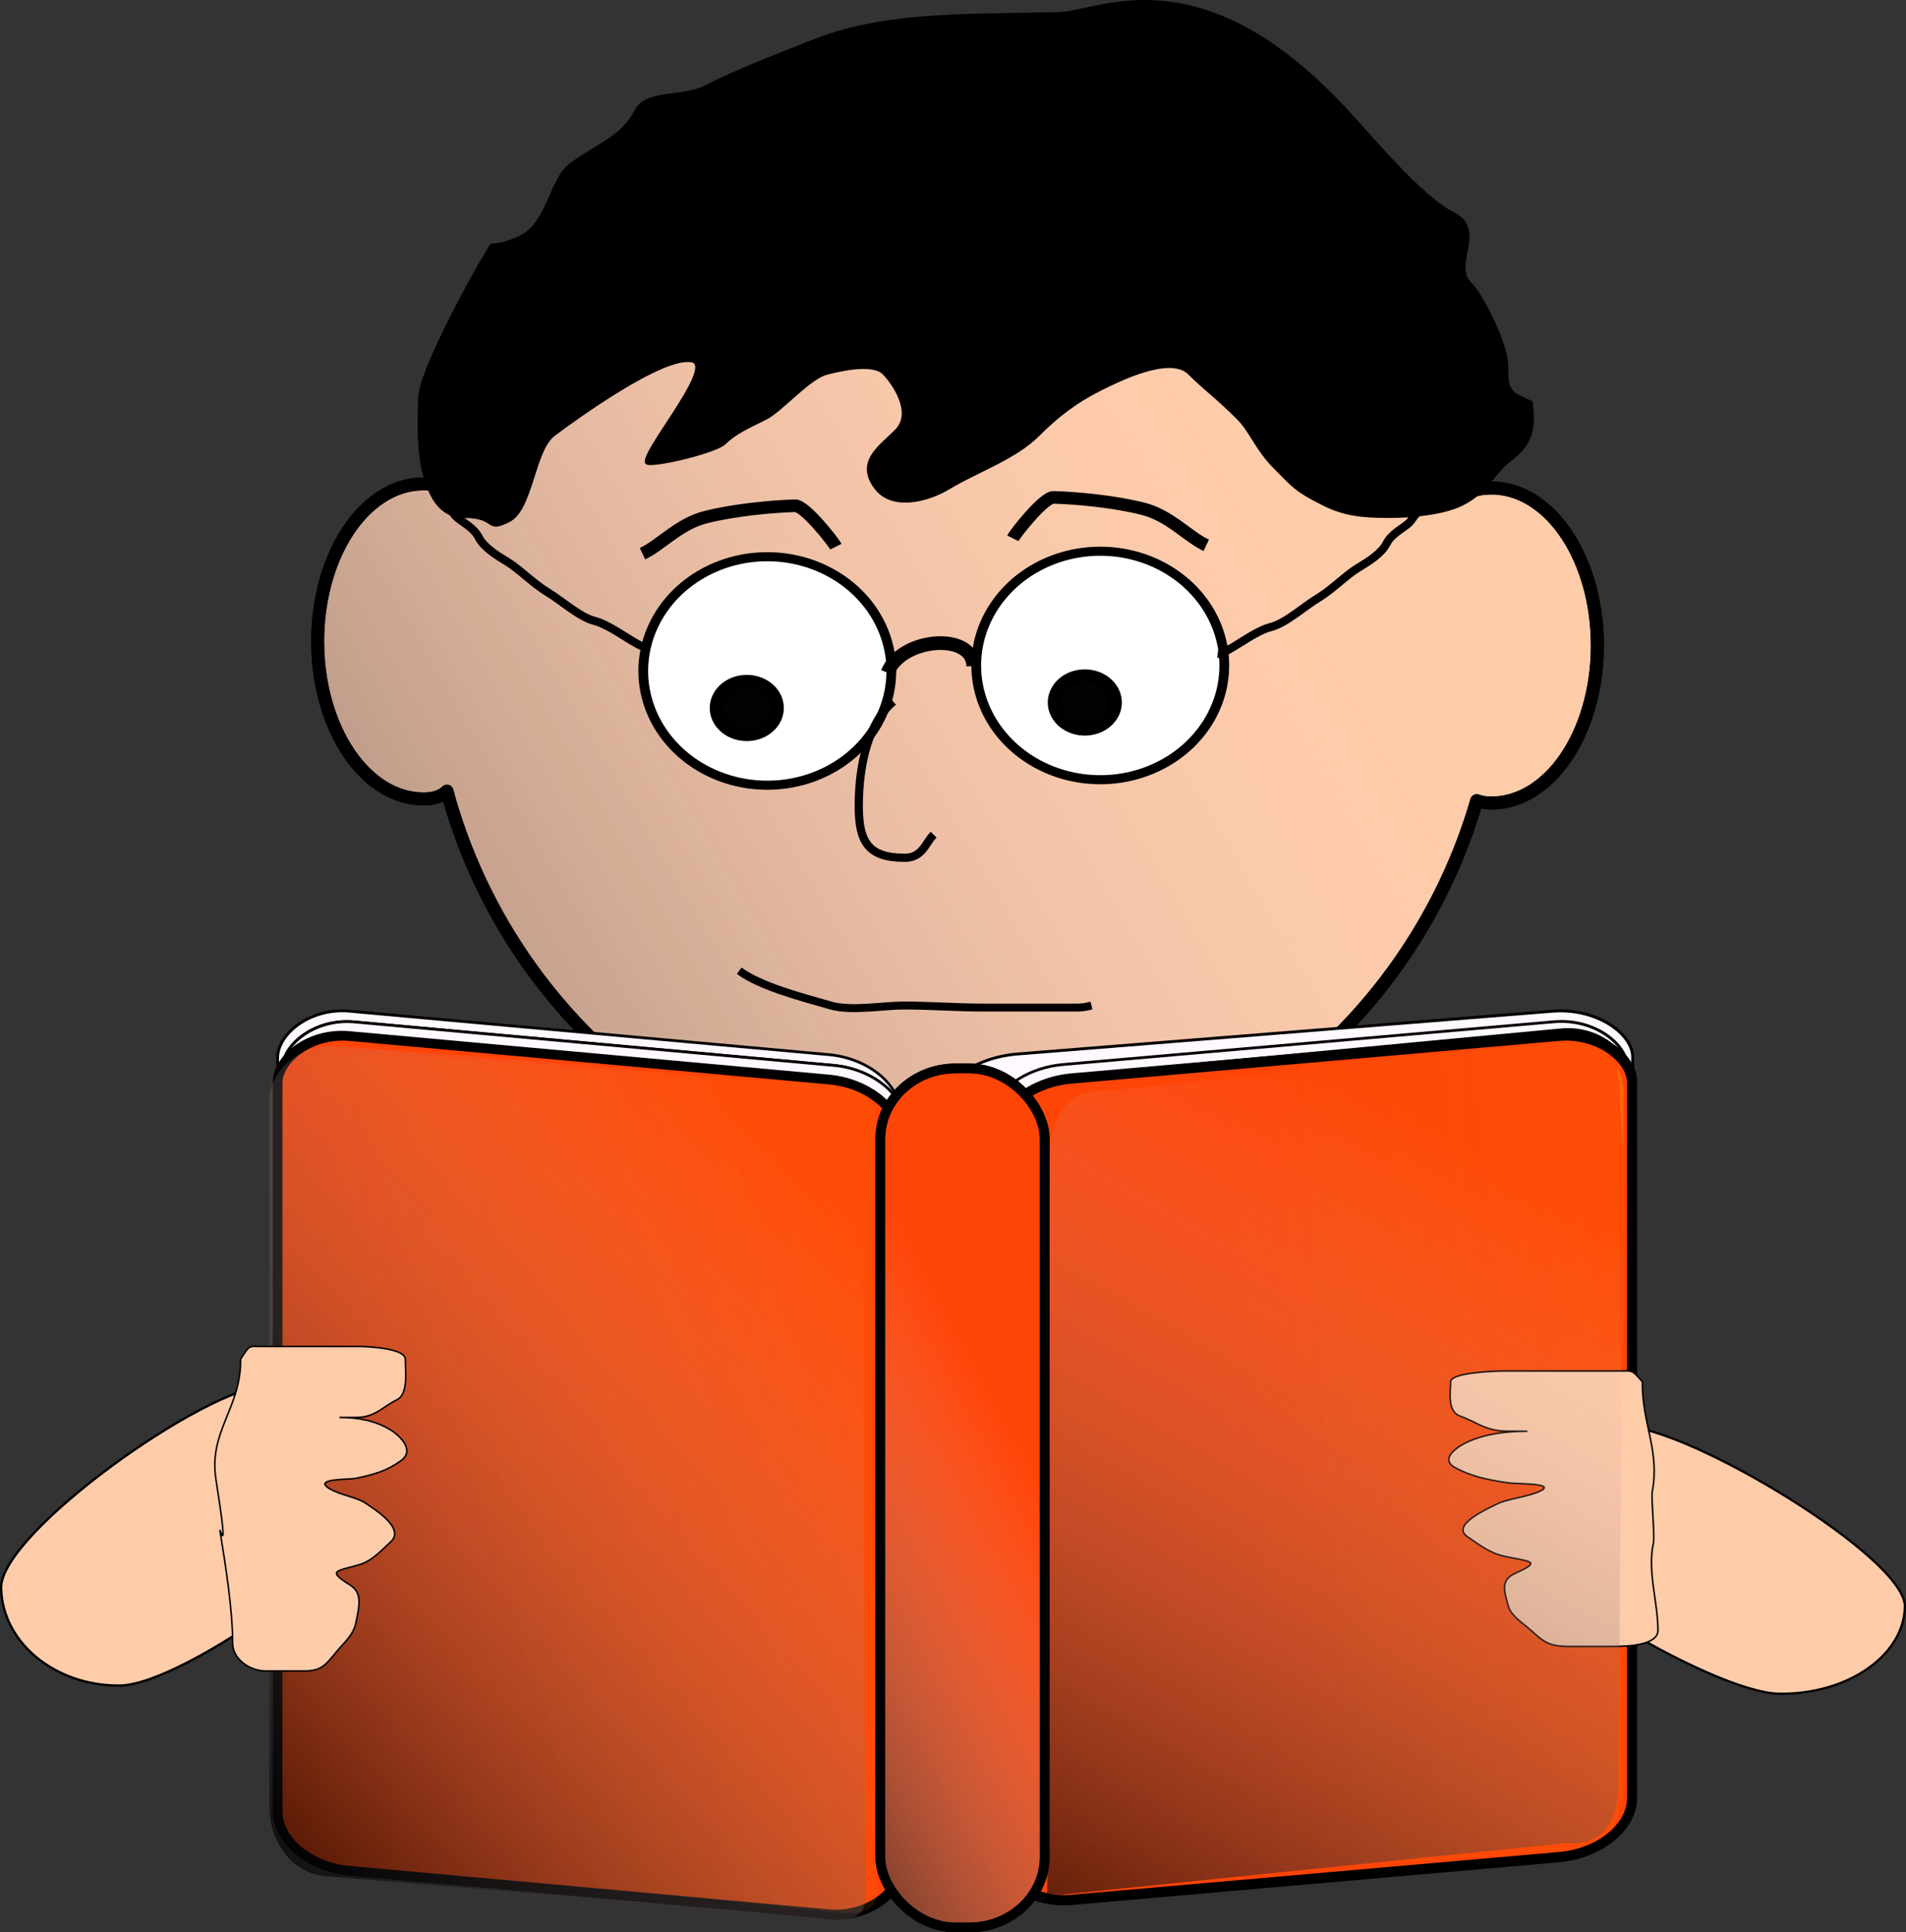
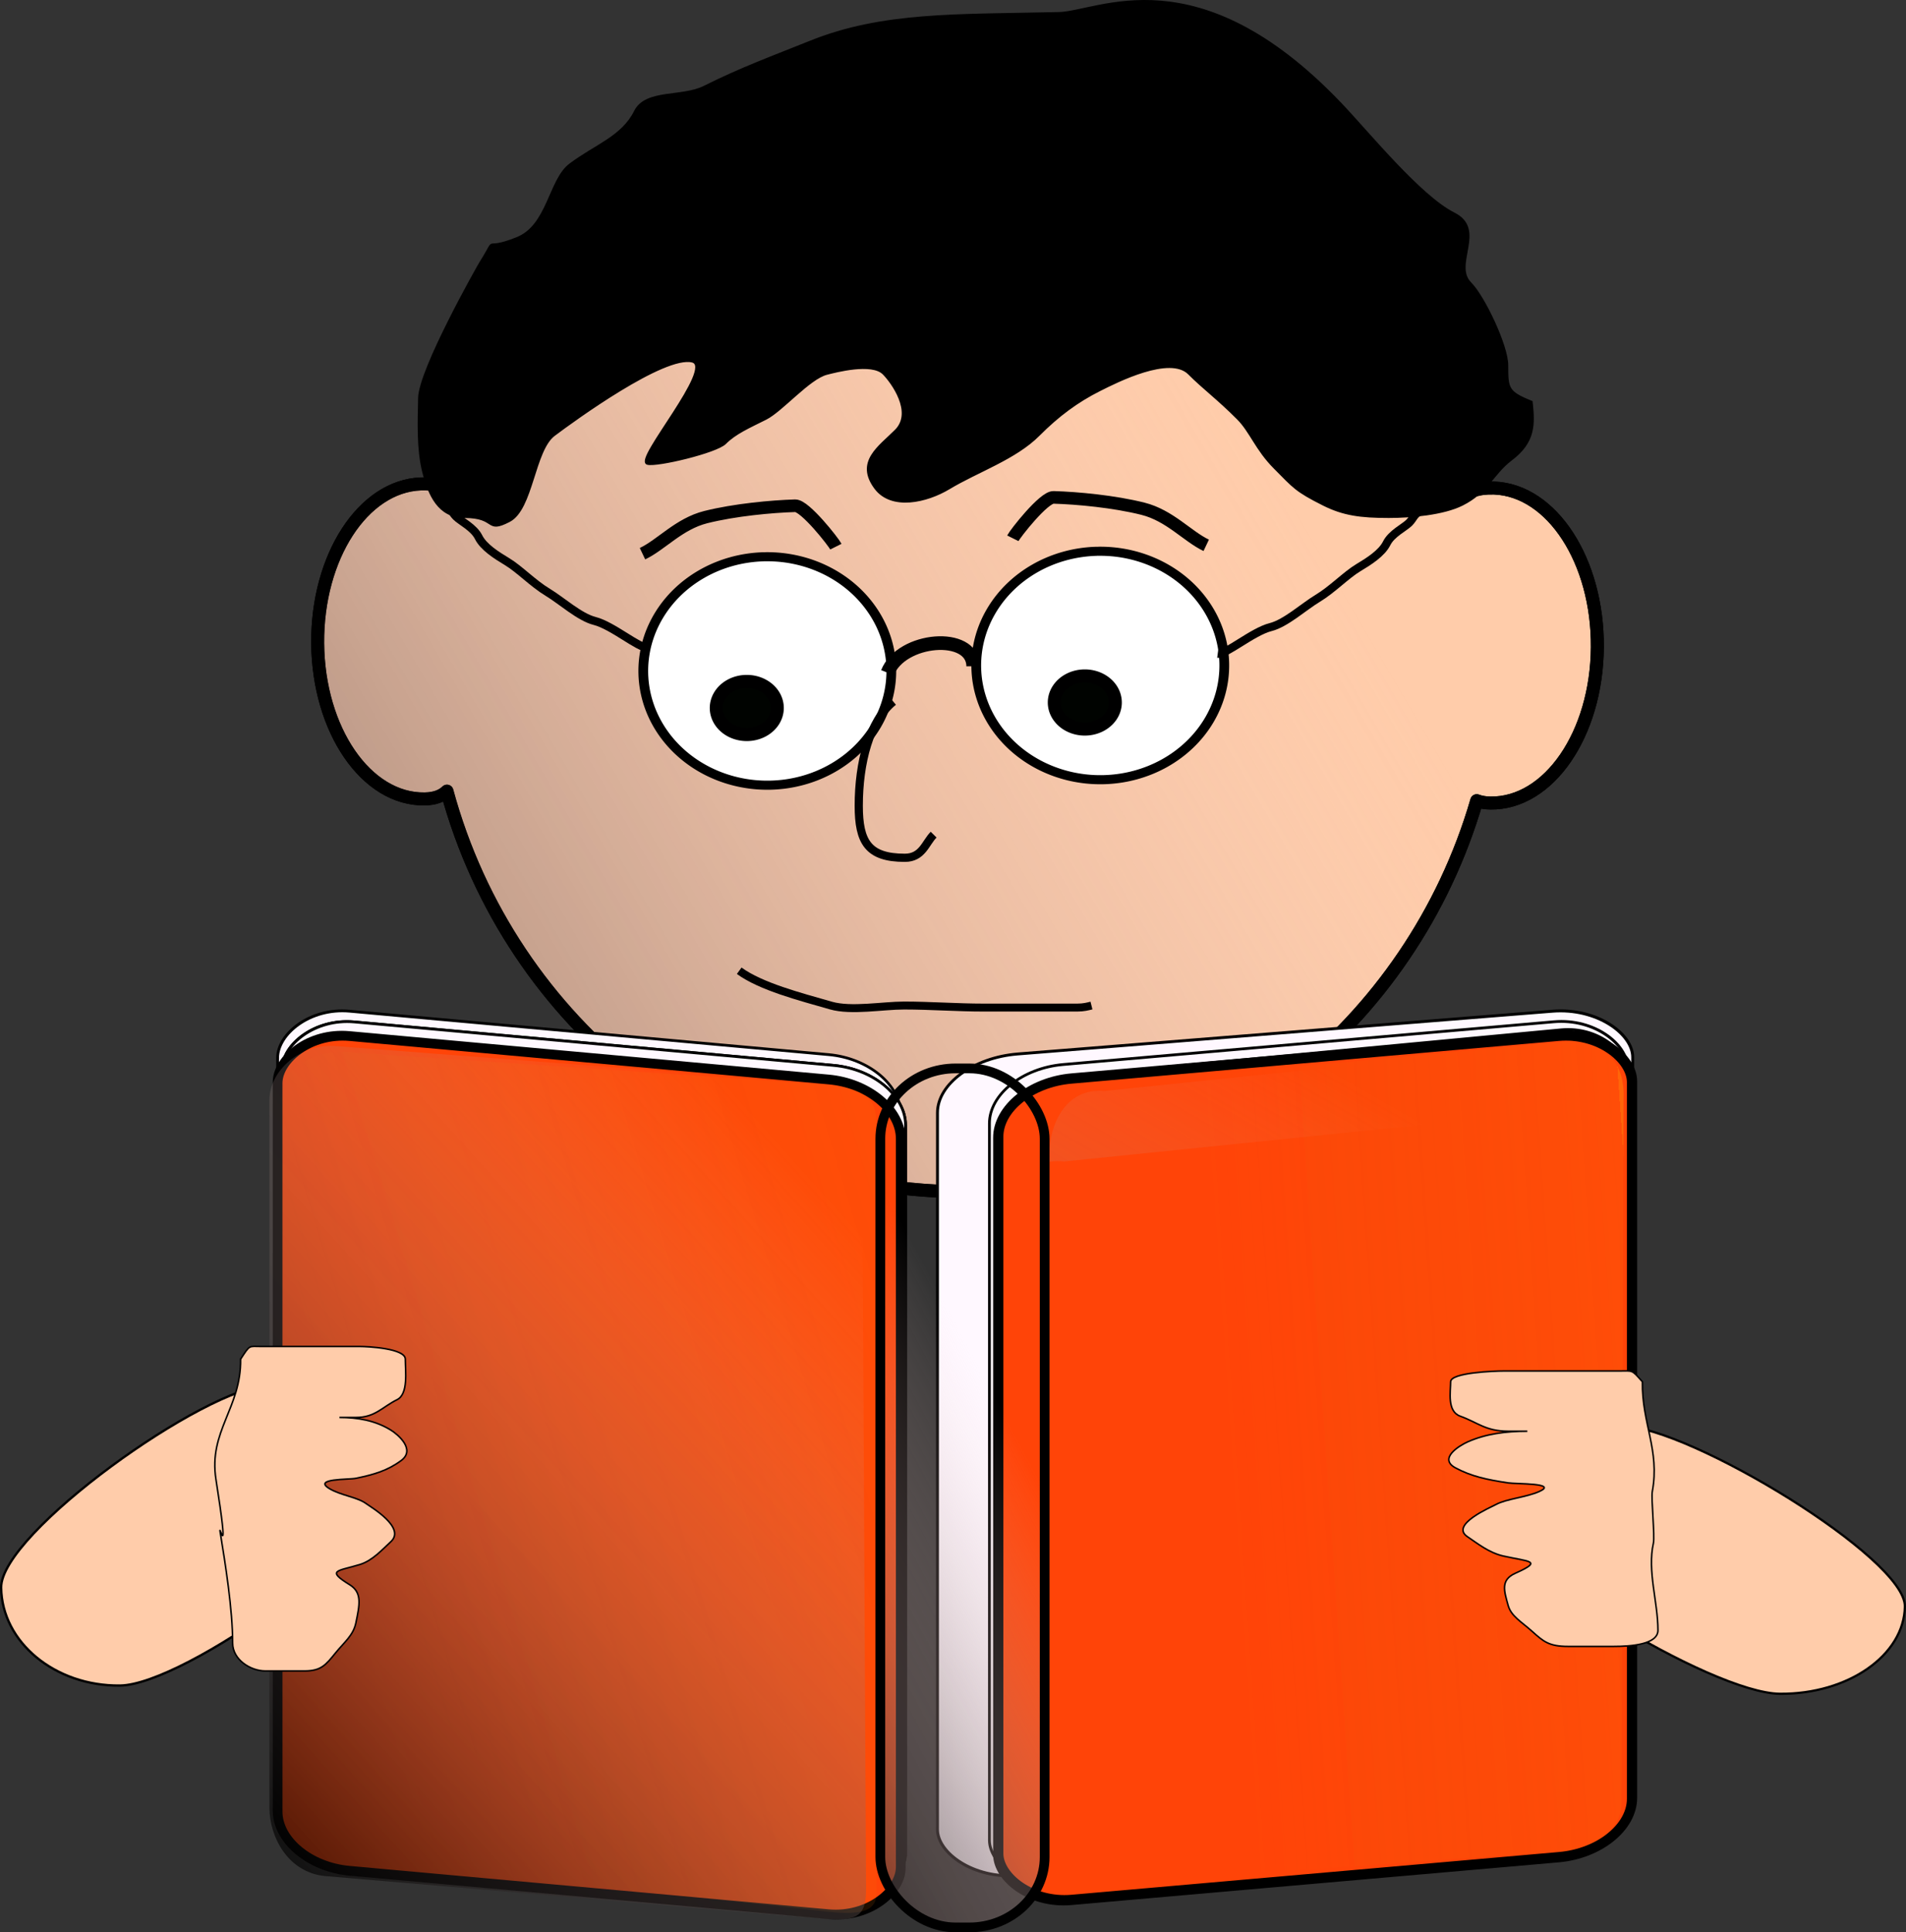
<svg xmlns="http://www.w3.org/2000/svg" xmlns:xlink="http://www.w3.org/1999/xlink" viewBox="0 0 697.67 706.98" version="1.0">
  <rect x="0" y="0" width="697.67" height="706.98" fill="#333333" stroke="none" />
  <defs>
    <linearGradient id="a">
      <stop offset="0" stop-color="#ffae08" />
      <stop offset=".5" stop-color="#ffa608" stop-opacity=".498" />
      <stop offset=".5" stop-color="#ff7b08" stop-opacity=".247" />
      <stop offset=".875" stop-color="#e07608" stop-opacity=".122" />
      <stop offset=".875" stop-color="#ef7308" stop-opacity=".059" />
      <stop offset="1" stop-color="#ff7108" stop-opacity="0" />
    </linearGradient>
    <linearGradient id="b">
      <stop offset="0" />
      <stop offset="1" stop-color="#eecac7" stop-opacity="0" />
    </linearGradient>
    <linearGradient id="d" y2="623.45" xlink:href="#a" gradientUnits="userSpaceOnUse" x2="-123.34" gradientTransform="matrix(1.445 0 0 1.1 53.828 -58.3)" y1="540.54" x1="-471.34" />
    <linearGradient id="f" y2="636.74" xlink:href="#a" gradientUnits="userSpaceOnUse" x2="-174.11" gradientTransform="matrix(-1.409 -.125 0 1.032 221.36 -43.041)" y1="625.43" x1="-395.14" />
    <linearGradient id="c" y2="216.4" xlink:href="#b" gradientUnits="userSpaceOnUse" x2="445.86" y1="581.6" x1="-176.79" />
    <linearGradient id="g" y2="474.42" xlink:href="#b" gradientUnits="userSpaceOnUse" x2="-544.08" gradientTransform="matrix(-1.04 -.092 0 1 -26.694 0)" y1="781.41" x1="-389.44" />
    <linearGradient id="h" y2="663.93" xlink:href="#b" gradientUnits="userSpaceOnUse" x2="405" y1="747.41" x1="248.87" />
    <linearGradient id="e" y2="557.22" xlink:href="#b" gradientUnits="userSpaceOnUse" x2="-288.01" gradientTransform="matrix(-1.439 -.134 0 1.105 -58.071 -65.142)" y1="710.21" x1="-85.038" />
  </defs>
  <g transform="translate(-20.834 -115.88)">
    <path d="M371.25 152.22l-2.87.06c-87.26 2.28-159.81 62.3-183.13 143.5-1.8-1.95-4.87-2.92-9.81-2.84h-.56c-21.19.8-37.99 26.73-37.76 58.25.24 31.81 17.8 57.35 39.19 57 3.68-.06 6.3-1.07 8.13-2.85 23.11 85.29 100.27 147.55 191.12 146.54 88.1-.99 162.02-61.18 185.82-143.04 1.38.53 3.03.82 4.96.85 21.4.35 38.96-25.19 39.19-57 .23-31.52-16.59-57.45-37.78-58.25h-.56c-2.38-.04-4.3.18-5.88.62C537 211.68 460.79 151.21 371.25 152.22z" stroke-linejoin="round" fill-rule="evenodd" stroke="#000" stroke-linecap="round" stroke-width="4.753" fill="#fca" />
    <path d="M371.25 152.22l-2.87.06c-87.26 2.28-159.81 62.3-183.13 143.5-1.8-1.95-4.87-2.92-9.81-2.84h-.56c-21.19.8-37.99 26.73-37.76 58.25.24 31.81 17.8 57.35 39.19 57 3.68-.06 6.3-1.07 8.13-2.85 23.11 85.29 100.27 147.55 191.12 146.54 88.1-.99 162.02-61.18 185.82-143.04 1.38.53 3.03.82 4.96.85 21.4.35 38.96-25.19 39.19-57 .23-31.52-16.59-57.45-37.78-58.25h-.56c-2.38-.04-4.3.18-5.88.62C537 211.68 460.79 151.21 371.25 152.22z" stroke-linejoin="round" fill-rule="evenodd" stroke="#000" stroke-linecap="round" stroke-width="4.753" fill="url(#c)" />
    <path d="M581.35 262.99c.91 8.2 1.06 14.55-7.45 20.96-6.8 5.12-8.48 11.74-17.89 16.46-6.86 3.45-18.74 4.49-26.83 4.49-10.33 0-16.6-.85-23.85-4.49-10.15-5.09-10.74-6.29-17.89-13.47-6.67-6.69-8.73-13.26-13.42-17.96-7.22-7.26-12.56-11.12-17.89-16.47-7.04-7.07-26.58 2.87-32.8 5.99-8.31 4.17-15.25 9.33-22.36 16.46-8.54 8.59-22.47 13.24-32.79 19.46-8.2 4.94-20.97 7.86-26.84 0-7.13-9.55 1.42-14.89 7.46-20.95 6.77-6.81-1.46-17.93-4.47-20.96-4.37-4.38-17.82-.77-20.87 0-6.5 1.63-16.46 13.5-22.37 16.47-6.17 3.1-11.21 5.27-14.9 8.98-3.2 3.21-24.8 8.37-28.33 7.48-4.71-1.18 24.98-35.27 16.4-37.42-10.33-2.59-43.55 21.57-50.68 26.94-7.5 5.65-8.01 27.12-16.4 31.44-8.71 4.49-4.23-1.5-16.4-1.5-9.21 0-12.78-7.92-14.91-16.46-2.08-8.36-1.67-18.09-1.49-26.95.22-10.43 21.66-48.28 22.36-49.39 6.95-11.05-.11-3.55 13.42-8.99 11.44-4.59 11.94-21.33 19.38-26.94 9.37-7.05 19.16-10.04 23.85-19.46 3.93-7.89 17.08-4.83 25.34-8.98 13.25-6.65 24.85-10.88 38.76-16.47 26.46-10.62 53.16-9.62 90.94-10.47 14.68-.35 50.53-21.735 102.86 32.93 10.1 10.55 29.12 34.08 41.74 40.41 11.61 5.83-.89 18.57 5.96 25.45 4.93 4.95 13.42 22.91 13.42 29.94 0 8.56.1 9.92 8.94 13.47z" fill-rule="evenodd" stroke="#000" stroke-width="1.002" />
    <path d="M86.536 363.71a60.369 59.624 0 11-.881.02" transform="matrix(.752 0 0 .701 235.91 64.622)" stroke-linejoin="round" fill-rule="evenodd" stroke="#000" stroke-linecap="round" stroke-width="4.743" fill="#fff" />
    <path d="M86.536 363.71a60.369 59.624 0 11-.881.02" transform="matrix(.752 0 0 .701 357.79 62.613)" stroke-linejoin="round" fill-rule="evenodd" stroke="#000" stroke-linecap="round" stroke-width="4.743" fill="#fff" />
    <path d="M-81.361 450.16a11.179 9.689 0 11-.163 0" transform="matrix(1 0 0 1.004 375.63 -86.77)" stroke-linejoin="round" fill-rule="evenodd" stroke="#000" stroke-linecap="round" stroke-width="4.743" fill="#000300" />
    <path d="M-81.361 450.16a11.179 9.689 0 11-.163 0" transform="matrix(1 0 0 1.004 499.36 -88.779)" stroke-linejoin="round" fill-rule="evenodd" stroke="#000" stroke-linecap="round" stroke-width="4.743" fill="#000300" />
    <path d="M256.01 318.46c6.9-3.27 13.36-10.92 23.16-13.38 10.58-2.65 24.08-3.9 32.72-4.16 3.58-.1 14.05 13.25 14.91 14.97M462.36 315.4c-6.9-3.28-13.36-10.92-23.16-13.38-10.58-2.66-24.08-3.91-32.72-4.16-3.59-.11-14.05 13.24-14.91 14.97" stroke="#000" stroke-width="4.61" fill="none" />
    <path d="M347.82 372.58c-8.67 7.08-12.65 22.28-12.65 38.1 0 13.24 3.42 19.05 16.87 19.05 6.41 0 7.55-5.46 10.54-8.47" stroke="#000" stroke-width="3.006" fill="none" />
    <path d="M345.71 361.99c5-12.84 31.22-15.01 31.37-2.35" stroke="#000" stroke-width="5.011" fill="none" />
    <path d="M257.86 352.8c-2.99.4-12.79-8.07-19.38-9.73-5.49-1.38-12.17-7.48-17.14-10.47-5.46-3.29-10.37-8.5-14.91-11.23-3.86-2.33-8.59-5.28-10.43-8.98-1.75-3.52-6.5-5.78-8.2-7.49-1.76-1.77-1.58-3.04-4.47-4.49M466.57 355.05c2.99.39 12.79-8.08 19.38-9.73 5.49-1.38 12.17-7.49 17.14-10.48 5.46-3.29 10.37-8.49 14.91-11.23 3.86-2.32 8.59-5.28 10.43-8.98 1.75-3.51 6.5-5.77 8.2-7.48 1.76-1.77 1.58-3.04 4.47-4.49" stroke="#000" stroke-width="3.006" fill="none" />
    <path d="M291.41 471.06c7.98 5.8 22.11 9.44 33.54 12.72 7.48 2.15 18.9 0 26.83 0 9.51 0 19.41.75 29.07.75h34.29c2.35 0 3.81-.4 5.21-.75" stroke="#000" stroke-width="2.906" fill="none" />
    <rect ry="19.481" rx="26.425" transform="skewY(5.178) scale(-.996 1)" height="305.41" width="229.01" y="472.37" x="-351.95" stroke-linejoin="round" fill-rule="evenodd" stroke="#000" stroke-linecap="round" stroke-width="1.015" fill="#fff8ff" />
    <rect ry="19.481" rx="26.425" transform="skewY(5.178) scale(-.996 1)" height="305.41" width="229.01" y="476.14" x="-353.72" stroke-linejoin="round" fill-rule="evenodd" stroke="#000" stroke-linecap="round" stroke-width="1.015" fill="#fff8ff" />
    <rect transform="skewY(5.178) scale(-.996 1)" rx="26.425" ry="19.481" height="305.41" width="229.01" y="476.14" x="-353.72" stroke-linejoin="round" fill-rule="evenodd" stroke="#000" stroke-linecap="round" stroke-width="1.015" fill="#fff8ff" />
    <path d="M120.07 622.66c23.73-.22 43.2 15.84 43.46 35.84s-75.086 73.87-98.814 74.09c-23.727.23-43.196-15.83-43.458-35.83-.258-19.82 74.682-73.58 98.182-74.09" stroke-linejoin="round" fill-rule="evenodd" stroke="#000" stroke-linecap="round" stroke-width=".848" fill="#fca" />
    <rect transform="skewY(5.178) scale(-.996 1)" rx="26.425" ry="19.481" height="305.41" width="229.01" y="481.47" x="-351.95" stroke-linejoin="round" fill-rule="evenodd" stroke="#000" stroke-linecap="round" stroke-width="3.568" fill="#ff4408" />
    <path transform="skewY(5.285) scale(-.996 1)" d="M-323.22 482.78l173.71 4.35c13.88 0 25.05 8.41 25.05 18.85v257.81c0 10.44-11.17 18.85-25.05 18.85l-163.98 2.51c-13.88 0-29.54 2.36-29.54-8.08V495.41c0-10.44 5.93-12.63 19.81-12.63z" opacity=".67" fill-rule="evenodd" fill="url(#d)" />
    <path d="M316.63 511.88L144.4 498.67c-13.82-1.29-24.94 9.12-24.94 19.61V777.3c0 10.49 6.65 23.71 20.47 25l180.43 15.45c13.82 1.29 17.49-.14 17.49-10.63l-1.49-284.47c0-16.48-5.91-9.49-19.73-10.77z" opacity=".67" fill-rule="evenodd" fill="url(#e)" />
    <path d="M108.91 613.16c.21 17.99-11.813 26.31-9.024 44.03 5.104 32.42 1.004 15.95 1.504 19.04 1.96 12.04 4.6 28.56 4.6 40.81 0 6.1 6.56 10.21 11.96 10.21h14.32c6.03 0 7.74-2.11 11.3-6.5 3.34-4.11 6.6-6.51 7.54-11.13 1.3-6.41 2.43-11.02-2.27-13.91-8.84-5.44-4.33-4.93 3.77-7.42 4.52-1.39 8.12-5.41 11.3-8.35 5.57-5.14-7.32-12.64-9.04-13.91-3.26-2.41-9.43-3.02-13.56-5.56-5.98-3.69 7.16-3.17 9.8-3.71 6.61-1.36 11.56-2.8 16.57-6.5 5.38-3.97-1.13-9.5-3.77-11.13-5.75-3.54-12.14-4.63-18.83-4.63h6.03c7.07 0 9.56-3.79 15.06-6.5 4.21-2.07 3.02-10.52 3.02-14.84 0-3.98-13.95-4.63-16.58-4.63h-36.16c-4.66 0-4.01-.79-7.54 4.63z" fill-rule="evenodd" stroke="#000" stroke-width=".561" fill="#fca" />
    <rect transform="skewY(-4.57) scale(.997 1)" rx="29.451" ry="19.172" height="300.57" width="255.25" y="532.95" x="365.08" stroke-linejoin="round" fill-rule="evenodd" stroke="#000" stroke-linecap="round" stroke-width="1.063" fill="#fff8ff" />
    <rect transform="skewY(-4.977) scale(.996 1)" rx="27.057" ry="19.175" height="300.61" width="234.49" y="541.07" x="384.54" stroke-linejoin="round" fill-rule="evenodd" stroke="#000" stroke-linecap="round" stroke-width="1.019" fill="#fff8ff" />
    <path d="M614.09 637.62c-24.98-.2-45.47 14.11-45.75 31.94-.27 17.83 79.03 65.85 104.01 66.04 24.97.2 45.47-14.11 45.74-31.94.27-17.66-78.61-65.58-103.34-66.04" stroke-linejoin="round" fill-rule="evenodd" stroke="#000" stroke-linecap="round" stroke-width=".822" fill="#fca" />
    <rect ry="18.996" rx="24.833" transform="skewY(-5.373) scale(.996 1)" height="297.81" width="215.22" y="548.36" x="404.23" stroke-linejoin="round" fill-rule="evenodd" stroke="#000" stroke-linecap="round" stroke-width=".972" fill="#fff8ff" />
    <rect ry="19.17" rx="26.876" transform="skewY(-5.009) scale(.996 1)" height="300.53" width="232.92" y="546.69" x="387.78" stroke-linejoin="round" fill-rule="evenodd" stroke="#000" stroke-linecap="round" stroke-width="3.766" fill="#ff4408" />
    <path d="M595.89 496.69l-194.13 18.37c-13.54-1.2.17 8.7.17 18.49l4.47 249.2c0 9.8-10.72 22.37 2.81 23.57l184.45-13.15c12.04-1.79 20.69-7.96 20.69-17.75l.75-256.66c.74-13.52-5.68-20.87-19.21-22.07z" opacity=".67" fill-rule="evenodd" fill="url(#f)" />
    <path d="M622.02 621.44c-.25 15.26 6.43 25.02 3.63 40.11-.49 2.64.98 16.33.39 18.96-2.28 10.21 1.67 21.47 1.67 31.87 0 5.18-9.92 5.89-16.22 5.89h-16.67c-7.02 0-9.02-1.79-13.17-5.51-3.89-3.49-7.68-5.54-8.77-9.45-1.52-5.45-2.84-9.36 2.63-11.81 10.31-4.62 5.05-4.18-4.39-6.3-5.26-1.18-9.45-4.59-13.16-7.08-6.49-4.37 8.53-10.73 10.53-11.81 3.79-2.04 10.98-2.57 15.8-4.73 6.97-3.12-8.34-2.68-11.41-3.14-7.71-1.16-13.47-2.37-19.31-5.51-6.26-3.38 1.32-8.07 4.39-9.45 6.7-3.01 14.15-3.94 21.94-3.94h-7.02c-8.24 0-11.15-3.21-17.55-5.51-4.9-1.76-3.51-8.93-3.51-12.59 0-3.39 16.25-3.94 19.3-3.94H613.25c5.42 0 4.67-.67 8.77 3.94z" fill-rule="evenodd" stroke="#000" stroke-width=".558" fill="#fca" />
-     <rect rx="27.544" ry="25.744" height="314.29" width="60.148" y="506.79" x="343.07" stroke-linejoin="round" fill-rule="evenodd" stroke="#000" stroke-linecap="round" stroke-width="3.561" fill="#ff4408" />
-     <path d="M600.97 496.91L425 515.06c-14.43-1.27-20.09 12.81-20.09 23.25l-.75 268.24c0 10.45-8.98 1.25 5.46 2.53l185.05-18.9c14.44 1.28 18.6-10.57 18.6-21.02l1.83-242.15c0-10.44.3-28.82-14.13-30.1z" opacity=".67" fill-rule="evenodd" fill="url(#g)" />
+     <path d="M600.97 496.91L425 515.06c-14.43-1.27-20.09 12.81-20.09 23.25c0 10.45-8.98 1.25 5.46 2.53l185.05-18.9c14.44 1.28 18.6-10.57 18.6-21.02l1.83-242.15c0-10.44.3-28.82-14.13-30.1z" opacity=".67" fill-rule="evenodd" fill="url(#g)" />
    <rect rx="27.544" ry="25.744" height="314.29" width="60.148" y="506.79" x="343.07" stroke-linejoin="round" fill-rule="evenodd" stroke="#000" stroke-linecap="round" stroke-width="3.561" fill="url(#h)" />
  </g>
</svg>